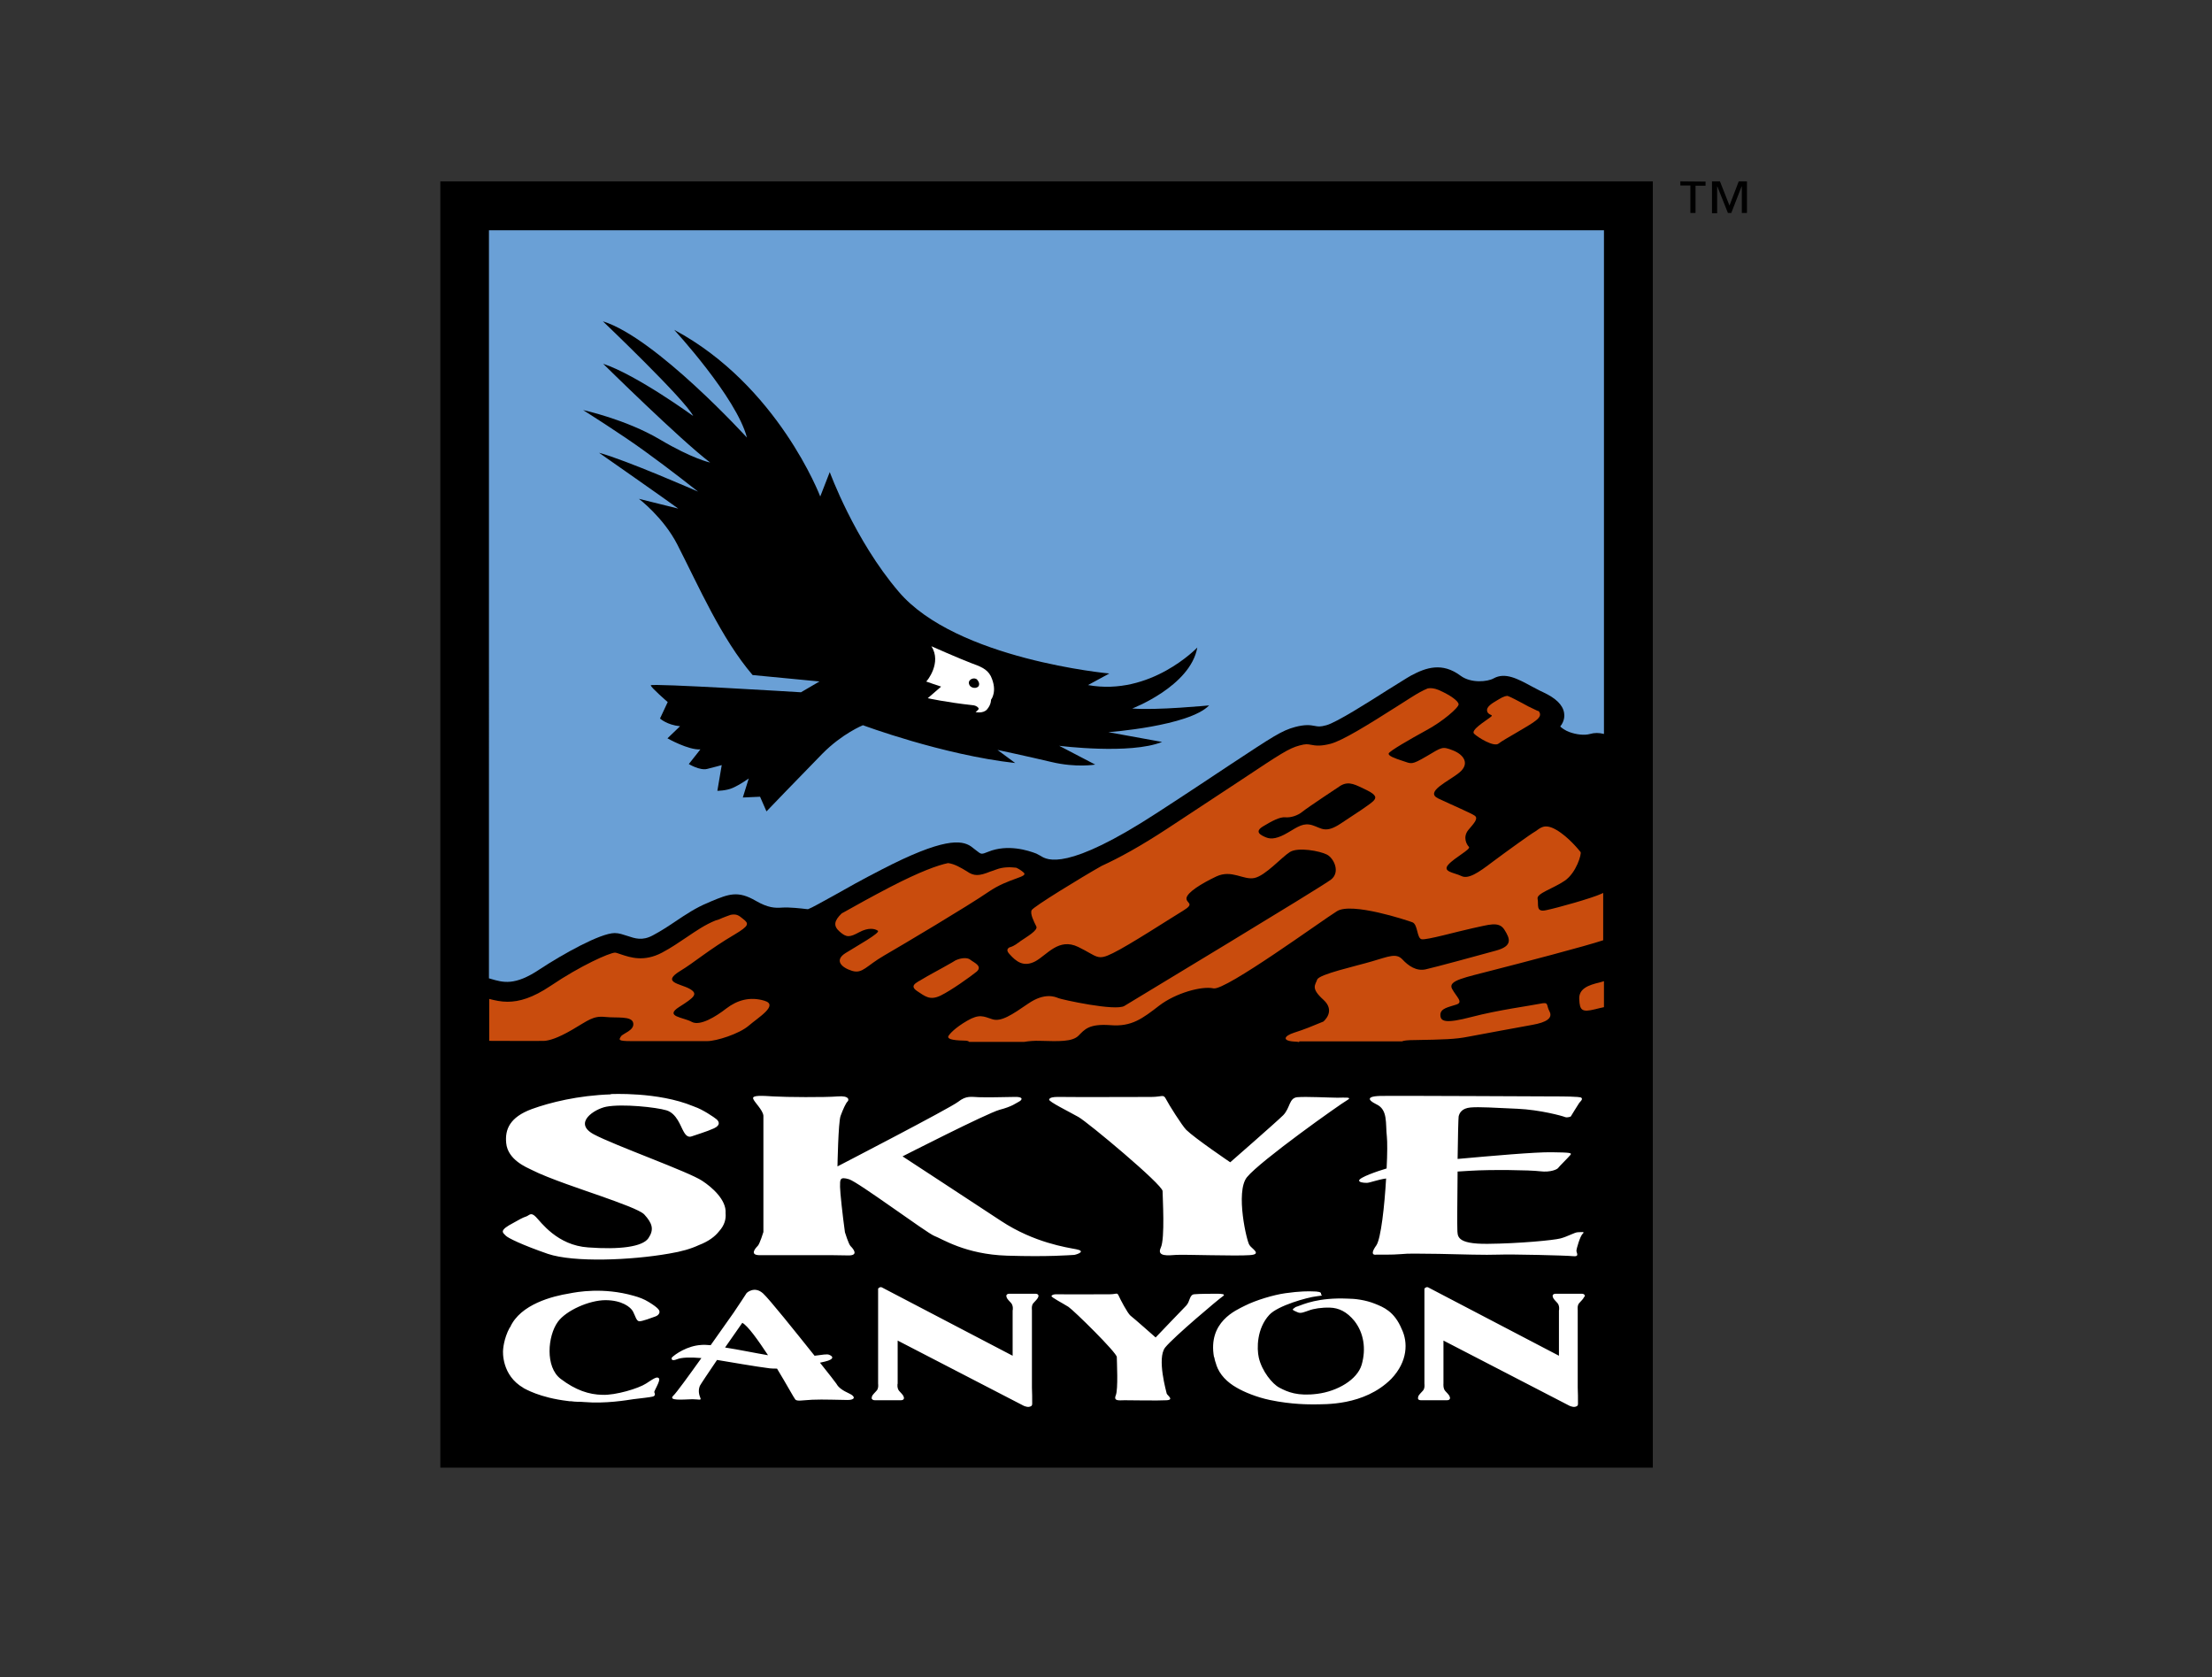
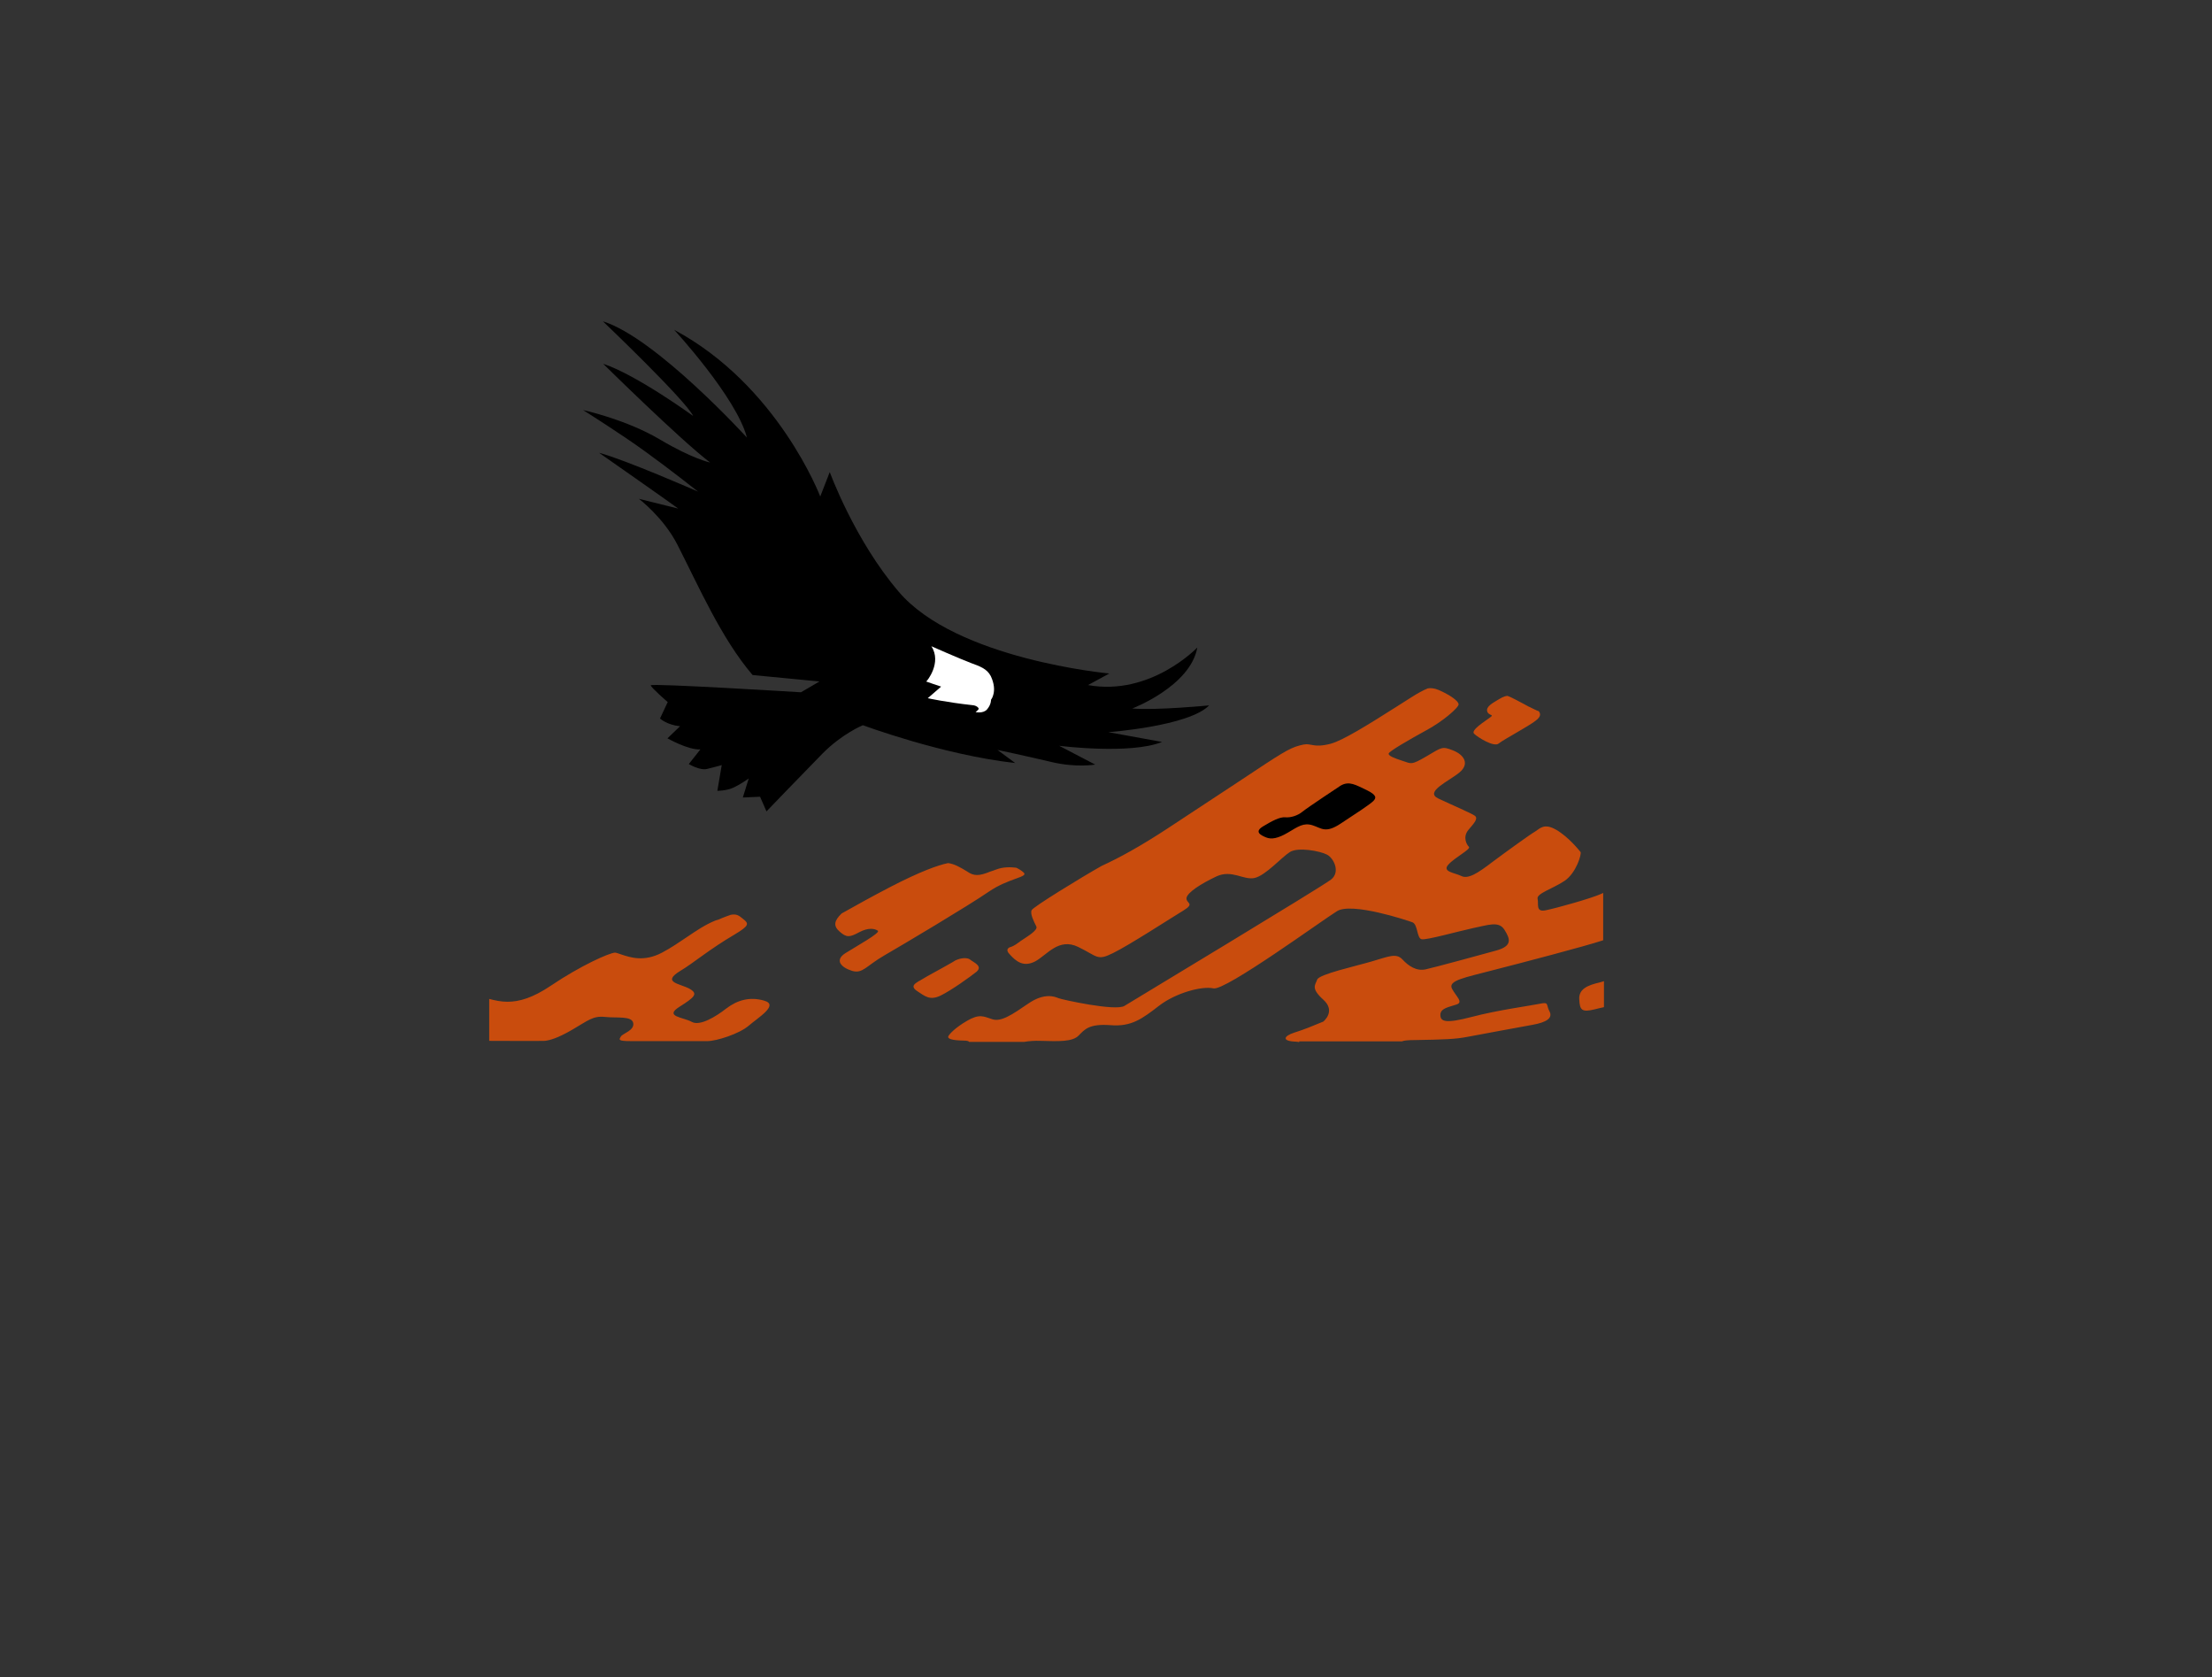
<svg xmlns="http://www.w3.org/2000/svg" version="1.0" id="layer" x="0px" y="0px" viewBox="0 0 860 652" style="enable-background:new 0 0 860 652;" xml:space="preserve">
  <rect x="0" y="0" width="860" height="652" fill="#333333" stroke="none" />
  <style type="text/css"> .st0{fill:#6AA0D6;} .st1{fill:#FFFFFF;} .st2{fill:#C94C0D;} </style>
-   <rect x="171.2" y="70.5" width="471.4" height="500" />
-   <path class="st0" d="M623.6,89.5v195.8c-1.9-0.5-3.7-0.5-5.4,0c-2.1,0.6-5.3,0.3-8.2-0.8c-1.3-0.5-2.7-1.4-3.4-2.1 c1.7-2.1,1.7-4.2,1.5-5.3c-0.5-3.1-3.2-5.7-8.1-8c-1.6-0.7-3.1-1.6-4.7-2.4c-5.2-2.8-10.1-5.5-14.6-3c-2.3,1.3-8.7,2-12.8-1 c-7.2-5.4-13.5-3.2-19.3-0.1c-1.8,1-5,3.1-9.1,5.6c-7.4,4.7-19.8,12.6-23.8,13.7c-2.5,0.7-3.3,0.5-4.4,0.3c-2-0.4-4-0.6-7.8,0.4 c-5.2,1.4-8.6,3.7-25,14.5c-6.8,4.5-15.9,10.6-28.4,18.7c-35.4,23.1-43,18.5-45.5,16.9c-0.5-0.3-1.1-0.6-1.7-0.9 c-3.1-1.2-11.1-3.8-18.7-0.7c-2.7,1.1-2.7,1-4.5-0.4c-0.6-0.5-1.4-1.1-2.2-1.7c-3.7-2.5-10.8-3.4-34.9,9.1 c-7.4,3.8-13.5,7.2-18.4,10c-4.2,2.3-8.6,4.8-10,5.3h-0.4c-2.5-0.3-6.8-0.8-9.8-0.6c-2.7,0.2-5.4,0.1-10.1-2.6 c-7-4.1-10.5-2.7-17.5,0.2l-1.1,0.5c-4.7,1.9-8.7,4.6-12.6,7.2c-2.8,1.9-5.7,3.8-8.9,5.5c-4.1,2.2-6.9,1.2-9.9,0.2 c-1.6-0.5-3.2-1.1-4.9-1.1c-5.6,0-20.4,8.3-29.2,14.1c-9.7,6.5-14.2,5.1-19,3.7c-0.2-0.1-0.4-0.1-0.7-0.2V89.5H623.6z" />
  <path d="M470.1,274.2c0,0-20.5,2-29.9,1.2c0,0,22.6-8.6,25.3-23.7c0,0-18.1,19-42.5,14.6l8.3-4.5c0,0-59.5-5.4-81.9-31.8 c-17.2-20.1-26.8-46.5-26.8-46.5l-3.7,9.5c0,0-16.4-43.2-56.8-64.8c0,0,24.2,26.2,28.3,41.9c0,0-35.4-38.8-56-45.2 c0,0,32.1,30.6,35.1,36.8c0,0-22-16-35-20.3c0,0,30,29.6,41.6,38.4c0,0-6.8-1.4-19.6-9c-13.2-7.8-29.8-11.4-29.8-11.4 s14.8,9.3,24,16c9.2,6.6,20.7,15.7,20.7,15.7s-28.3-12.4-38.5-15.1c0,0,26.9,18.8,30.8,21.7l-15.3-3.8c0,0,9.5,7.2,14.9,17.7 c8.5,16.6,17.1,36.5,29.3,50.8l26,2.5l-7.2,4.2c0,0-58.5-3.6-58.4-2.7s6.6,6.5,6.6,6.5l-3,6.4c0,0,2.7,2.5,7.8,3l-4.9,4.7 c0,0,8.1,4.6,12.8,4.3l-4.5,5.7c0,0,4.3,2.6,7.1,1.9c2.9-0.7,5.7-1.5,5.7-1.5l-1.7,10c0,0,3.4,0,5.9-1.1c3-1.3,6.3-3.7,6.3-3.7 l-2.3,7.4l6.7-0.3l2.5,5.7c0,0,11.9-12.4,21.7-22.4c7.8-7.9,15.8-11.1,15.8-11.1s30.8,11.5,59.2,14.7l-6.9-5.1c0,0,11.3,2.4,21,4.7 c9.7,2.3,17,1,17,1l-14-7.3c0,0,27.6,3.5,40-1.5l-20.9-3.8C431,284.6,462.2,282.3,470.1,274.2" />
  <path class="st1" d="M383.8,275.7c-1.5,1.8-4.5,1.1-4.5,1.1s1.1-0.9,1.2-1.2c0.1-0.4-0.8-1.4-2.5-1.5c-10.1-1.1-17.3-2.7-17.3-2.7 l5.2-4.5c0,0-6-2-5.8-2s6.2-7.3,2-13.7c0,0,10.6,4.7,15.6,6.6c3.2,1.2,6,2.1,7.5,5c2.8,5.9,0.1,9.2,0.1,9.2S385.4,273.8,383.8,275.7 " />
-   <path d="M379.9,264.2c-1-1.1-3.5-0.2-3.2,1.5s2.5,2.1,3.5,1.3C380.3,267,381.4,265.9,379.9,264.2" />
-   <path class="st1" d="M412.6,426.4c4.2,0.1,30.8,0,35,0s4.7-1.2,5.7,0.8s6.3,10.4,7.9,12c3.5,3.4,17.1,12.6,17.1,12.6 s18.1-15.8,20.6-18.3c2.8-2.9,2.2-6.7,5.5-7c3.2-0.3,13.1,0.2,15.6,0.2s6.2-0.4,3.7,1s-33.7,23.5-38.9,29.9c-4.6,5.7,0,25.4,1,26.4 c0.7,1.3,5.2,3.6,0,3.9c-5.2,0.4-25.5-0.3-28.5-0.1c-3,0.2-7.7,0.8-6-2.8c1.7-3.6,0.7-19.5,0.7-22s-29-26.7-32.7-28.8 c-3.7-2.1-11.7-6-11.4-6.8c0.2-0.8,1.7-1,3.2-1L412.6,426.4L412.6,426.4z M410.7,503.1c-0.9,0-1.7,0.2-1.9,0.7 c-0.1,0.5,4.4,2.8,6.6,4.2c2.1,1.4,18.8,17.8,18.8,19.5c0,1.7,0.6,12.5-0.4,14.9s1.5,1.9,3.4,1.9c1.7,0,13.4,0.2,16.4,0 s0.2-1.9,0-2.6c-0.1-0.6-3.9-13.7-0.6-17.9c3.3-4.1,21-19,22.4-19.9s-0.7-1-2.1-1s-7.1,0-9,0.2s-1.6,2.8-3.1,4.4 c-1.6,1.6-11.9,12.4-11.9,12.4s-8.7-7.7-9.8-8.5c-1.1-0.9-4-6.4-4.6-7.8c-0.6-1.3-0.9-0.5-3.3-0.5s-17.7,0.1-20.1,0L410.7,503.1 L410.7,503.1z M330.2,541.7c2.6,1.2,2.2,2.5-0.6,2.5c-2.9,0-9.6-0.3-13.8-0.1c-3.9,0.2-5.9,0.7-6.6-0.1c-0.4-0.4-3.4-5.9-7.1-12 c-1,0-2,0-2.8-0.1c-5.6-0.7-15.2-2.4-20.1-3.2c-0.1,0-0.3,0-0.4-0.1c-3.4,5-6.4,9.5-6.7,10.1c-0.8,2-0.2,3.7,0.2,4.7 c0.5,1.1-0.7,0.5-3.1,0.5c-3.8,0.1-9.6,0.7-7.4-1.4c1.1-1,5.9-7.6,10.9-14.6c-4.6-0.4-7.8-0.2-9.3,0.4c-2.9,1.2-2.2-0.6-2.2-0.6 c1.3-1.3,6-4.6,11.5-4.9c1-0.1,2.2,0,3.6,0.1c4.4-6.2,8.2-11.6,8.9-12.6c1.6-2.3,5.1-7.7,5.1-7.7s3-2.9,6.4,0.2 c2.4,2.2,12.5,14.8,20,24.2c3.1-0.4,4.8-0.7,5.6-0.4c1.3,0.5,2.2,1.4-0.3,2.3c-0.6,0.2-1.7,0.5-3.2,0.8c3.5,4.4,6.1,7.7,6.4,8.2 C326,539.4,327.6,540.5,330.2,541.7 M281.9,523.8c5.2,0.8,11.4,2.1,16.7,3c-3.9-5.9-7.8-11.4-10-12.6 C288.6,514.2,285.5,518.7,281.9,523.8 M279.5,478.7c2.3-2.5,2.8-5,2.6-7.1c0.4-5.2-5.4-10.2-9.1-12.6c-5.2-3.5-34.2-13.8-42.2-18.1 c-8.1-4.4,0.3-9.8,4.9-10.7c6.3-1.2,19.4,0.2,23.4,1.4c4,1.2,5.5,6.2,6.6,8.1c1,1.9,2,2.5,3.3,2s5.8-1.8,8.6-3.1 c2.8-1.3,1.8-2.8,1-3.5s-5.5-3.9-8.6-4.9c-0.1-0.1-0.3-0.1-0.5-0.2c-13.7-5.7-32.2-4.7-32.2-4.7l0.3,0.1 c-12.9,0.4-23.9,3.2-30.8,5.7c-8.7,3.2-10.5,8-10,13.2c0.6,6.6,8,9.5,10,10.5c6.2,3.2,20.7,8,26.4,10c7.9,2.8,15.7,5.6,17.3,7.3 c3.1,3.4,3.9,5.8,1.6,9.2c-2.3,3.4-11.3,4.5-23.4,3.6c-12.1-0.8-18.4-9.9-20.4-11.9s-2.5-0.5-3.8-0.1s-2.5,1.1-6.6,3.4 c-4,2.4-2,3.1-1.3,4c0.8,0.9,6.3,3.6,16.4,7.1c10.1,3.4,32.3,2.5,47.1-0.1c4.9-0.8,8.6-1.9,11.6-3.3 C275.6,482.5,278,480.6,279.5,478.7 M256.2,535.8c-0.7-0.9-2.1,0.1-5,2s-11.8,4.6-17,4.4c-5.2-0.1-10.4-1.8-16.2-6.2 c-6.1-4.6-5.1-16.7-1.1-22.2c3.2-4.4,12.2-8.4,18.5-8.4c6.4,0,9.8,2.7,10.7,4.4c0.9,1.7,1.3,3.7,2.4,3.8c1.1,0.1,5-1.4,6.4-1.9 c1.3-0.5,1.6-1.5,1.5-1.9c-0.1-0.4-0.1-1.2-4.2-3.7c-1.8-1.1-3.6-1.8-5.8-2.4c-11.9-3.4-22.1-1.5-25.1-0.9c-6.2,1-19,4.1-23,13.2 h-0.1c-2.4,4.4-2.6,8.7-2.6,8.7c-0.1,0.7-0.6,9.9,7.9,14.8c0,0,0,0.1,0.1,0.1c0.5,0.2,6.1,3.7,17.2,5c0.4,0.1,0.8,0.1,1.2,0.1h0.1 c0.8,0.1,1.7,0.2,2.5,0.2c0.8,0,1.6,0,2.5,0.1c8.3,0.7,16.4-0.7,19.1-1.1c3.2-0.4,6.2-0.7,7.5-1s0.9-1.2,0.7-1.7 C254.1,540.9,256.9,536.7,256.2,535.8 M545,516.7c-2.9-7-7.2-8.6-10.4-9.9c-3.7-1.5-7.9-2-10.6-2c-11.5-0.5-17.2,2.2-19.5,3 c-1.5,0.5-0.5,0.2-1.5,0.8c-1,0.6,0.2,0.9,1.5,1.5c1.2,0.6,2.6-0.1,4.4-0.7c1.8-0.7,4.9-1.2,8.2-1.1c3.3,0.1,6.5,1.5,9.5,5.2 c3.6,4.6,4.6,10.8,2.8,17c-1.7,5.8-9.4,10.3-17.2,11.3c-7.7,1-11.6-0.7-14.8-2.4c-2.7-1.4-6.8-6.4-8-11.7 c-0.8-3.5-0.8-11.3,4.1-16.6c3.3-3.6,14.8-6.8,18.3-7.2c3.5-0.4,1.6-0.4,1.8-1c0.2-0.7-1.5-0.9-3-0.9c-1.6-0.1-5.4-0.1-10.9,0.7 c-4.4,0.6-11.5,2.7-15.8,4.9c-3.3,1.7-14.4,6.2-11.9,20l0.1-0.1c0.1,0.9,0.4,1.9,0.8,3v0.1c1.3,3.8,4.2,6.7,7.9,8.8 c2.9,1.7,7.7,3.7,12.9,4.8c8.6,1.8,15.5,1.7,17.4,1.7c3.7-0.1,19.2,0.7,29.8-9.9C547.4,529.2,547.4,521.7,545,516.7 M613.4,479 c-1.1,0-4,1.7-6.7,2.4c-2.6,0.7-16.2,2-28.4,2.1s-11.6-3-11.7-5.7c-0.1-1.3,0-12.3,0.1-22.4c1.9-0.1,3.6-0.2,4.9-0.3 c7.9-0.5,23.2-0.3,27.2,0.2c4.1,0.5,6.7-0.8,7-1.3s3.9-4,4.7-5c0.8-0.9,0-1-7.3-1.1c-6.2-0.1-23.2,1.4-36.5,2.6 c0.1-8.7,0.3-15.8,0.4-16.5c0.3-1.4,1.3-3.2,4.6-3.5s9.5,0.1,18.3,0.5s17.5,2.8,18.4,3.2c1,0.4,2.3-0.2,2.3-0.2s2.8-4.6,3.3-5.3 c0.5-0.6,1.5-1.4,0.8-2c-0.6-0.5-7.8-0.5-10.3-0.5s-59.9-0.3-67.7-0.2c-7.8,0.2-2.6,2.8-1.8,3.2c4.7,2.1,3.6,7.4,4.2,12.7 c0.2,1.8,0.2,6.6-0.1,12.3c-3.4,1-10.7,3.5-10.7,4.7c0,0.6,1.3,0.9,3,0.9c1.1,0,4.4-1.3,7.5-1.7c-0.6,10.5-2,23.4-3.8,26 c-3.1,4.3,0,3.6,0,3.6s6.5,0.1,9.6-0.2c3.1-0.3,5.6-0.2,14.7-0.1c9.1,0.2,18.1,0.5,23.2,0.3s26.4,0.3,29,0.6 c2.6,0.3,1.3-1.3,1.3-2.1c0-0.8,1.4-5.6,2.4-6.6C616.5,478.6,614.6,479,613.4,479 M418.4,485.6c-3.6-0.7-16.3-2.5-29.2-11 c-12.9-8.5-38.3-25.1-38.3-25.1s32.7-16.7,37.7-18.1c5-1.3,6.4-2.6,7.6-3.2s2-2-2.1-1.8c-4.1,0.1-10.6,0.2-13.6,0.1s-4.8-0.7-8,1.8 s-46.9,25.1-46.9,25.1s0.3-17.1,1.2-19.6c0.9-2.5,2.1-5.1,2.7-5.6s0.9-2.4-3.9-2s-20.1,0.3-24.8,0c-4.7-0.3-8.3-0.5-8,0.8 c0.3,1.3,3.8,4.4,4,6.7v45.2c0,0-1.4,4.6-2.2,5.4s-3.6,3.8,1.2,3.6c0.3,0,0.6,0,1,0c0.1,0,0.1,0,0.2,0c0.8,0,1.7,0,2.8,0h0.1 c1.1,0,2.2,0,3.4,0h0.5h1.2c3.4,0,7.2,0,10.6,0h-0.1c5.5,0,12,0,14,0.1c4.8,0.2,2-2.8,1.2-3.6c-0.8-0.8-2.2-5.4-2.2-5.4 c-0.9-6.4-1.9-15.7-1.9-17.6c0-2.9-0.2-4.1,3.5-3c3.6,1.1,30.1,20.8,33.1,22c3,1.1,12.1,7.2,28.3,7.7c16.2,0.5,24.2-0.2,26.2-0.3 C419.5,487.4,422,486.3,418.4,485.6 M616,503.3c-0.2-0.3-0.6-0.4-1.2-0.4c-0.9,0-2,0-3,0c-0.8,0-1.5,0-1.9,0c-0.4,0-1.1,0-1.9,0 c-1,0-2.1,0-3,0c-0.6,0-1,0.1-1.2,0.4c-0.3,0.4-0.1,0.8,0,1v0.1c0.1,0.4,1.2,1.6,1.7,2.1c0.9,1,0.7,2.8,0.6,2.9V527l-50.9-26.6 c0,0-0.5-0.2-0.9,0.1c-0.6,0.3-0.5,0.6-0.5,0.6l0,0v36.8c0,0,0.3,1.9-0.7,2.8c-0.5,0.5-1.6,1.7-1.7,2.1v0.1c0,0.1-0.1,0.3-0.1,0.5 c0,0,0,0,0,0.1s0,0.3,0.1,0.4c0.2,0.3,0.6,0.4,1.2,0.4c0.9,0,2,0,3,0c0.8,0,1.5,0,1.9,0s1.1,0,1.9,0c1,0,2.1,0,3,0 c0.6,0,1-0.1,1.2-0.4c0.3-0.4,0.1-0.8,0-1v-0.1c-0.1-0.4-1.2-1.6-1.7-2.1c-0.9-1-0.7-2.8-0.7-2.9v-16.7l49.1,25.4c0,0,1,0.4,1.7,0.4 c1-0.1,1.5-0.4,1.5-1.2c0-2.3,0-4.3-0.1-6.3v-30.2c0,0-0.3-1.9,0.7-2.8c0.5-0.5,1.6-1.7,1.7-2.1v-0.1 C616.2,504.1,616.3,503.7,616,503.3 M403.6,503.3c-0.2-0.3-0.6-0.4-1.2-0.4c-0.9,0-2,0-3,0c-0.8,0-1.5,0-1.9,0s-1.1,0-1.9,0 c-1,0-2.1,0-3,0c-0.6,0-1,0.1-1.2,0.4c-0.3,0.4-0.1,0.8,0,1v0.1c0.1,0.4,1.2,1.6,1.7,2.1c0.9,1,0.7,2.8,0.6,2.9V527l-50.9-26.6 c0,0-0.5-0.2-0.9,0.1c-0.6,0.3-0.5,0.6-0.5,0.6l0,0v36.8c0,0,0.3,1.9-0.7,2.8c-0.5,0.5-1.6,1.7-1.7,2.1v0.1c0,0.1-0.1,0.3-0.1,0.5 v0.1c0,0.1,0,0.3,0.2,0.4c0.2,0.3,0.6,0.4,1.2,0.4c0.9,0,2,0,3,0c0.8,0,1.5,0,1.9,0s1.1,0,1.9,0c1,0,2.1,0,3,0c0.6,0,1-0.1,1.2-0.4 c0.3-0.4,0.1-0.8,0-1v-0.1c-0.1-0.4-1.2-1.6-1.7-2.1c-0.9-1-0.7-2.8-0.6-2.9v-16.7l49.1,25.4c0,0,1,0.4,1.7,0.4 c1-0.1,1.5-0.4,1.5-1.2c0-2.3,0-4.3-0.1-6.3v-30.2c0,0-0.3-1.9,0.7-2.8c0.5-0.5,1.6-1.7,1.7-2.1v-0.1 C403.7,504.1,403.9,503.7,403.6,503.3" />
  <path class="st2" d="M505.1,405.1c-0.4-0.1-0.8-0.2-1.4-0.2c-5.5-0.2-4.6-2.2-0.5-3.5s6.7-2.4,11.3-4.3c0,0,5-4,0-8.5 s-3.1-5.7-2.4-7.8c0.7-2.1,14.9-5.2,21.3-7.1c6.5-1.9,9.4-3.3,11.8-0.8c2.4,2.6,5.5,4.7,9.1,3.9c3.6-0.8,20.9-5.5,27.4-7.3 s5.4-4.6,3.2-8.1c-2.2-3.5-6.3-1.8-12.3-0.6c-6,1.3-18,4.7-19.9,4.3c-1.9-0.4-1.4-5.8-3.6-6.6c-2.2-0.8-23.6-7.9-29.3-4.3 c-5.7,3.5-43.4,31-48,30s-14.7,1.8-21.1,6.7c-6.5,5-10.7,8.3-19,7.6c-8.4-0.6-10,1.7-12.4,4.1s-7.7,2.2-14.7,2 c-2.5-0.1-4.6,0.1-6.4,0.4h-21.4c-0.2-0.3-0.8-0.5-2.1-0.5c-5-0.1-6.4-0.8-6-1.7c0.5-0.9,2.5-3.2,7.3-6s6.4-1.7,9.8-0.6 s7.6-1.7,14-6.1s10.5-2.6,11.7-2.1c1.1,0.5,22.3,5.2,25.7,3c3.4-2.1,76.6-46.2,80.3-49.1c3.7-2.9,1.1-8.3-1.6-9.7 c-2.7-1.4-11.2-3-14.4-1c-3.2,2-9.5,9.2-13.8,10.1s-8.8-3.4-14.8-0.6c-5.9,2.8-11.3,6.2-11.6,8.4c-0.2,2.1,3.5,2-1.3,4.9 s-21.1,13.5-27.3,16.5c-6.2,3.1-5.9,1.3-13.5-2.4c-7.6-3.7-12.1,3.1-16.7,5.6c-4.6,2.4-7.5,0-10-2.8c-1.2-1.3-1-2-0.1-2.6 c1.1-0.3,2-0.8,2.6-1.2c0.1-0.1,0.3-0.2,0.4-0.3c0.3-0.2,0.6-0.4,0.9-0.6c0.1-0.1,0.2-0.1,0.2-0.2c2.8-1.9,7.2-4.4,6.4-5.9 c-0.9-1.8-2.5-4.9-1.8-6.3c0.6-1.3,19.4-12.8,27.2-17.2c6.8-3.1,15.2-7.7,25.7-14.6c12.5-8.2,21.6-14.2,28.4-18.7 c15.5-10.3,18.7-12.4,22.8-13.5c2.5-0.7,3.3-0.5,4.4-0.3c2,0.4,4,0.6,7.8-0.4c4.7-1.3,14.1-7.1,25.9-14.6c3.8-2.4,7-4.5,8.7-5.4 c1.1-0.6,2.1-1.1,3.1-1.5c1.1-0.2,2.5-0.1,4.2,0.6c4.8,2.1,7.6,4.3,7.8,5.5c0.2,1.3-6.4,6.9-12.6,10.2c-6.2,3.4-14.4,8.1-14.6,9 s2.1,1.8,5.5,2.9s3.2,1.7,9.2-1.8s6-4,10.3-2.3s6.6,5.2,2.5,8.6s-13.7,7.5-8.2,10.1s12.8,5.7,14.2,6.7c1.4,1.1-0.2,2.8-2.5,5.5 c-2.3,2.8-0.7,5.7,0.2,6.6c0.9,0.9-5.5,4.1-8,6.9s2.3,3.1,5,4.4c2.7,1.4,6.6-1.2,12.1-5.4c5.5-4.1,14.9-10.9,16.7-11.9 c1.8-1.1,3.4-3.4,8.2-0.6c4.8,2.8,8.9,8,9.4,8.6s-1.6,8.1-6.2,11.2s-11,4.9-10.5,7s-0.9,5.4,3.4,4.4c4.3-0.9,17.6-4.6,21.5-6.4 c0.2-0.1,0.4-0.2,0.6-0.3v18.4c-6.5,2.2-32.1,8.9-42.7,11.6c-11,2.9-17.7,4-16.1,7.2c1.7,3.2,4.6,5.3,1.7,6.2c-2.9,1-6.2,1.4-6.2,4 s1.9,3.5,12.2,0.8c10.3-2.7,22.5-4.3,26.4-5.1c3.8-0.8,2.4,0.3,3.8,2.9s-1,4.3-6.7,5.3c-5.8,1-19.9,3.7-24.9,4.6 c-5,1-9.6,1.1-20.6,1.3c-2.9,0-4.5,0.2-5.1,0.5h-40V405.1z M368.6,335.5c-3.9,0.8-10.7,3.2-22.5,9.3c-7.3,3.8-13.4,7.2-18.2,9.9 c-0.3,0.1-0.5,0.3-0.7,0.4c-2.9,2.8-3.3,4.8-0.8,7c2.7,2.4,3.9,2.3,7.6,0.3s6.2-1.4,7.3-0.6s-8.3,6-12.6,8.7 c-4.4,2.8-1.6,5.6,2.6,6.9c4.1,1.2,5.4-1.9,12.5-6s32.5-19.2,40.5-24.7s15.9-5.7,13.6-7.6c-0.8-0.7-1.7-1.3-2.8-1.8 c-2.4-0.3-5.2-0.3-7.8,0.7c-0.8,0.3-1.6,0.6-2.3,0.8c-4.4,1.8-6.4,1.8-9.1-0.1C373.6,337.3,371.1,335.8,368.6,335.5 M377.3,373.1 c-1-0.9-3.4-0.9-5.8,0.2c-0.7,0.4-1.4,0.9-2.2,1.3c-3.8,2.2-8.1,4.4-11.2,6.3c-0.3,0.2-0.6,0.4-0.9,0.5c-0.5,0.3-0.9,0.6-1.2,0.8 c-1,0.8-1.4,1.7,0.5,3c3.2,2.1,5,3.8,9.2,1.8c4.1-2,11.4-7.2,14-9.3C382.2,375.5,378.5,374.1,377.3,373.1 M278.2,357.8 c-4,1.6-7.5,4-11.2,6.5c-3,2-6,4.1-9.6,6c-7,3.7-12.3,1.9-15.9,0.7c-0.9-0.3-2-0.7-2.4-0.7c-2.2,0.1-13.3,5-25,12.9 c-7,4.7-12.2,6.2-16.8,6.2c-2.5,0-4.8-0.5-7.1-1.1v16.3h0.1c3.7,0,19.7,0.1,21.5,0c1.8-0.2,4.8-0.9,10.8-4.4s8-5.4,12.6-4.9 s10.5-0.5,11,2.4s-4.1,4-4.8,5.2s-1.4,1.8,3.9,1.8c5.3,0,26.2,0,29.7,0s12.4-2.8,16.1-6c3.7-3.2,11.8-8,6.1-9.7s-10.6-0.2-14.8,3 c-4.1,3.2-10.3,7-13.5,5.2c-3.2-1.8-10.8-2-4.8-5.8s7.5-5.1,3.9-7.1c-3.7-2-10.9-2.4-3.5-6.9c5.2-3.1,11-8.2,21.2-14.2 c5.7-3.4,5.5-4.2,3.2-6c-1.7-1.4-2.5-2-4.8-1.6c-1.1,0.4-2.6,0.9-4.6,1.8L278.2,357.8 M623.6,381.4c-0.5,0.2-1.1,0.3-1.7,0.5 c-4.3,1-8.2,2.4-7.9,6.6c0.2,4.2,1,5.1,6.2,3.8c1.2-0.3,2.4-0.6,3.4-0.8V381.4z M596.9,275.9c-1.8-0.8-3.5-1.7-5.1-2.6 c-1.6-0.8-4-2.2-5.7-2.8c-1.6,0.1-2.9,1.1-4,1.7c-1.8,1.1-4.4,2.5-3.9,4.3s3,1.1,1.1,2.4c-1.8,1.4-7.6,4.9-6.2,6.3s7.8,5.4,9.6,3.8 c1.8-1.5,11.5-6.6,14.4-8.9c2.1-1.6,1.9-2.7,1.1-3.7C597.8,276.4,597.4,276.1,596.9,275.9" />
  <path d="M531.3,307.1c-4.1-1.9-6.7-3.7-10.1-1.7c0,0-13,8.6-14.8,10.1s-4.5,2.4-6.7,2.2c-2.1-0.2-5.1,1.4-8.6,3.5s-1.1,3.4,1.1,4.3 c2.1,0.9,4.7,0.4,8.6-1.9s6-3.9,9.5-2.8s5,3.3,11-0.7c6.1-4,11.3-7.4,12.6-8.7C535.1,310.2,535.4,309.1,531.3,307.1" />
-   <path d="M653.3,70.5v1.6h3.9v10.7h2V72.2h3.9v-1.6L653.3,70.5L653.3,70.5z M676,70.5l-3.6,9.4l-3.7-9.4h-3.1v12.4h2V72.5h0.1 l4.1,10.3h1.3l4-10.3h0.1v10.3h2V70.5H676z" />
</svg>